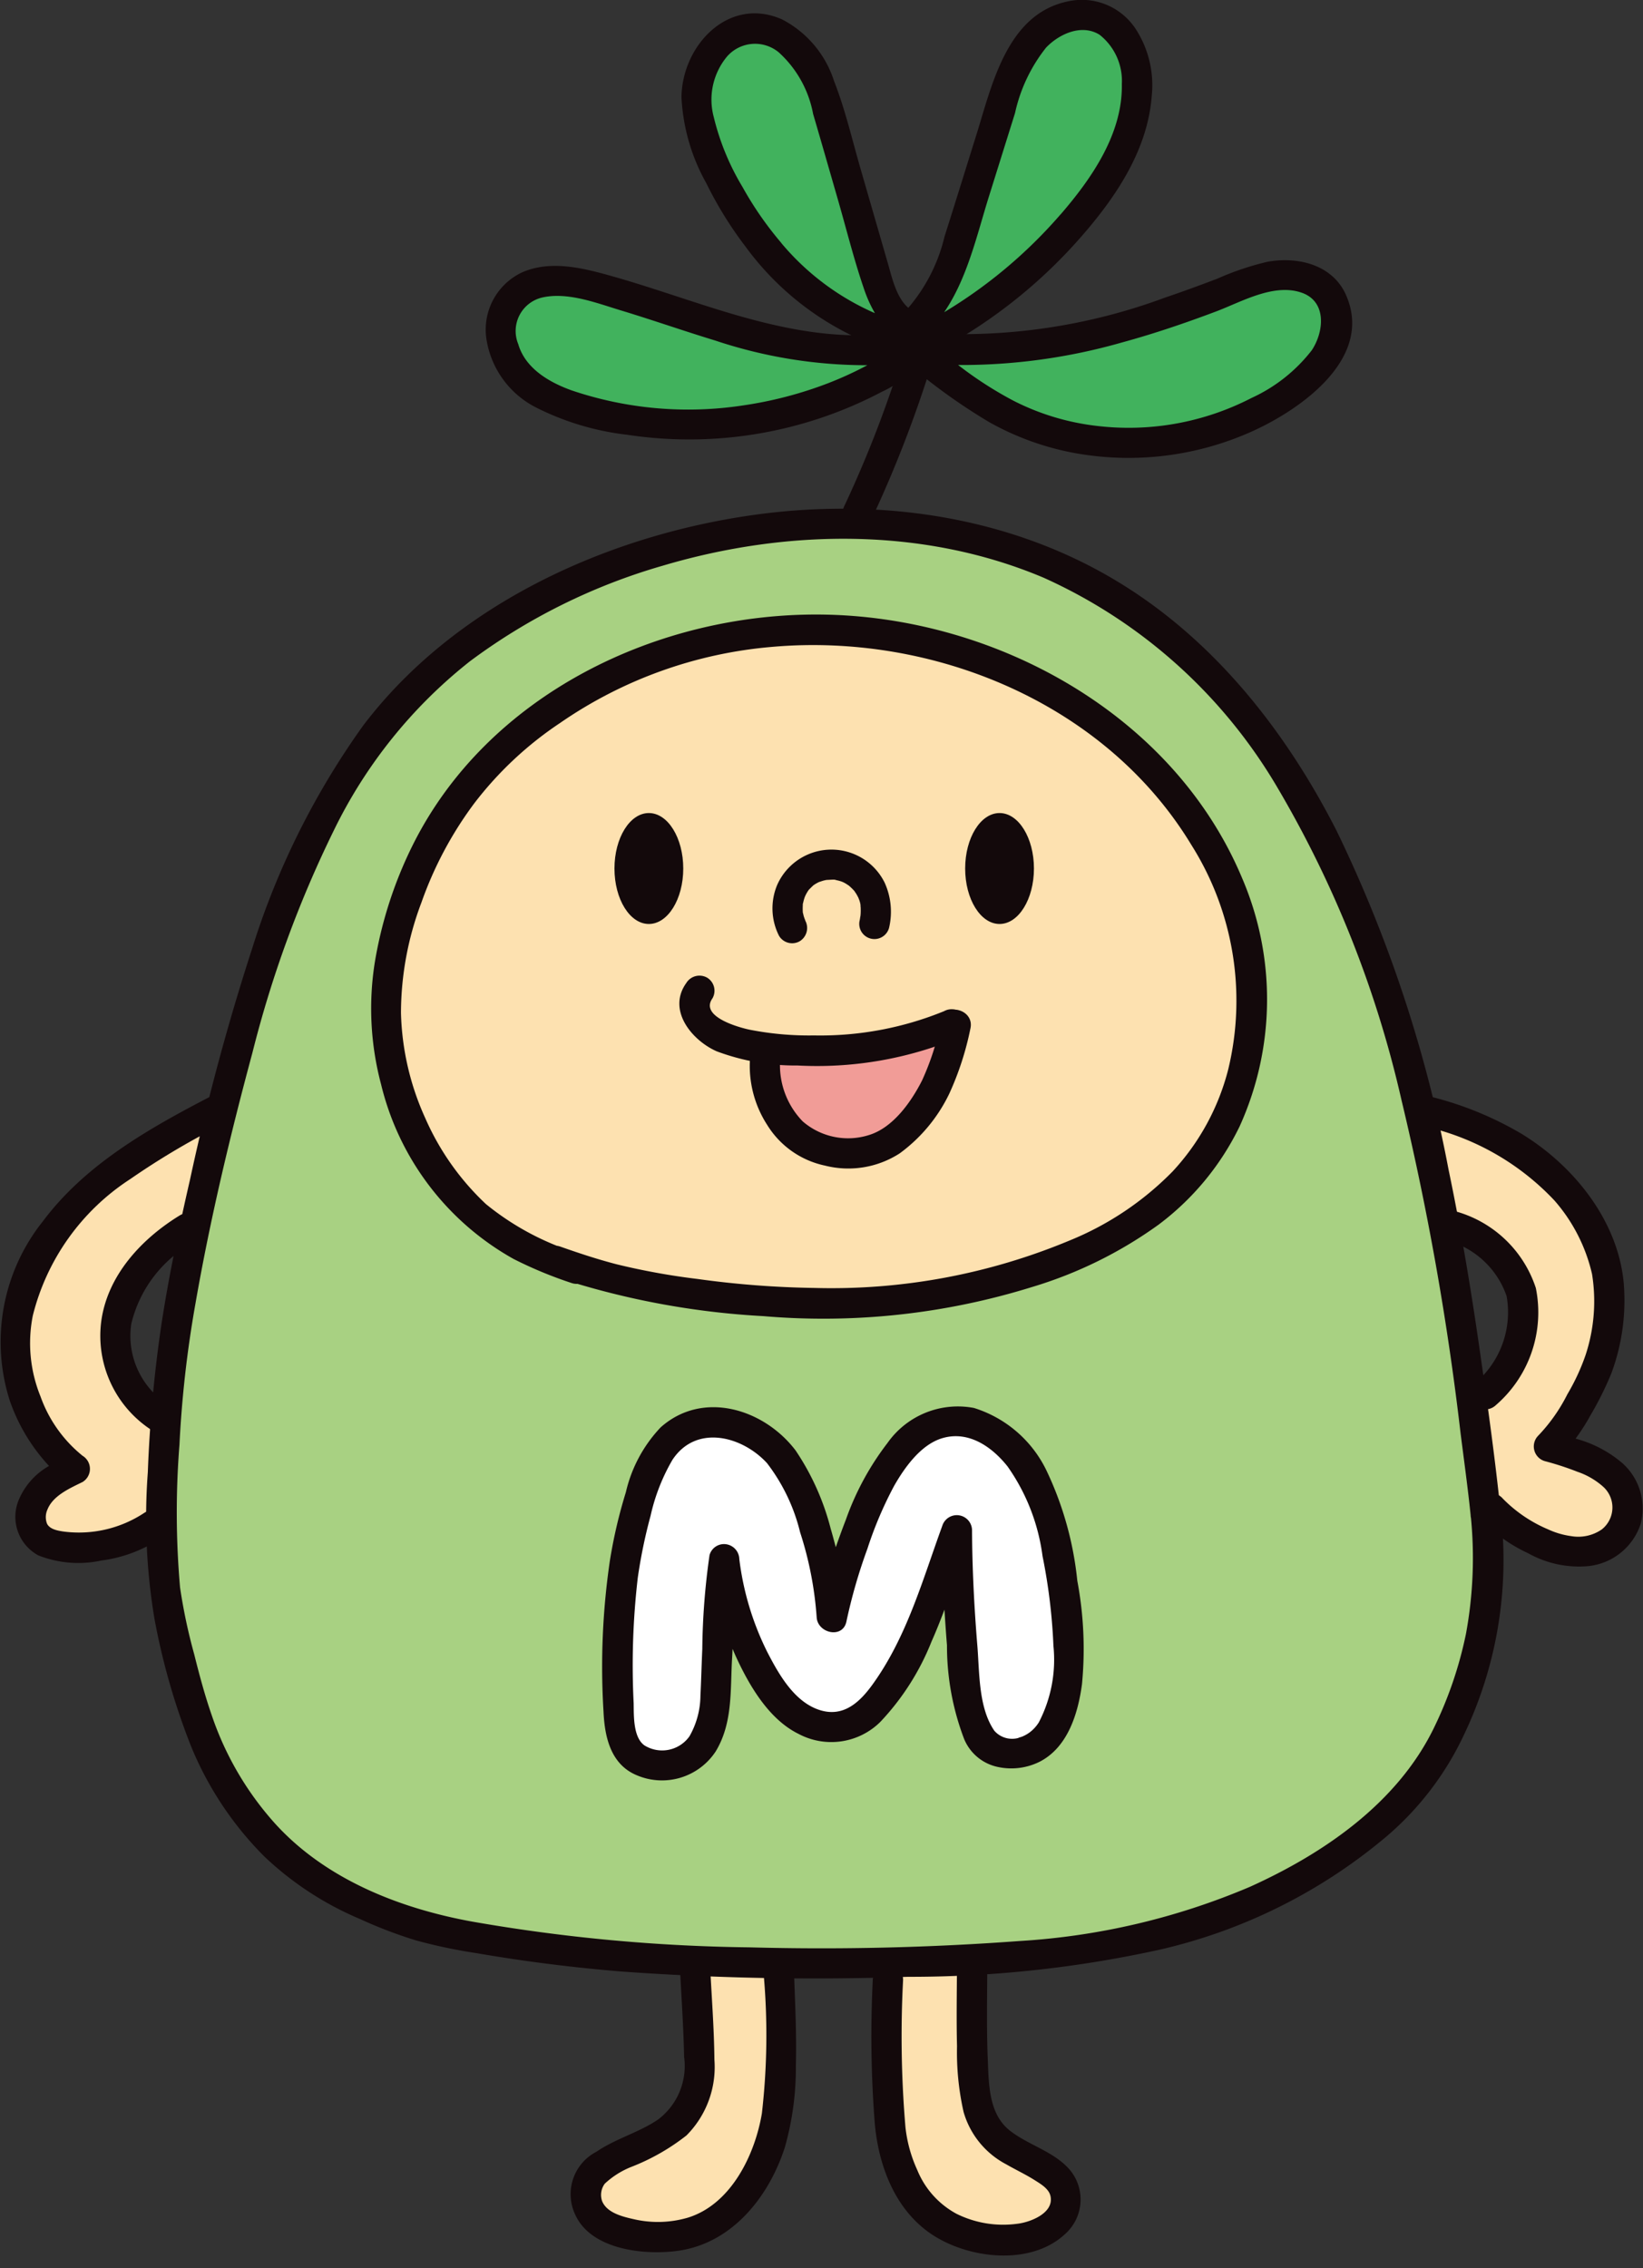
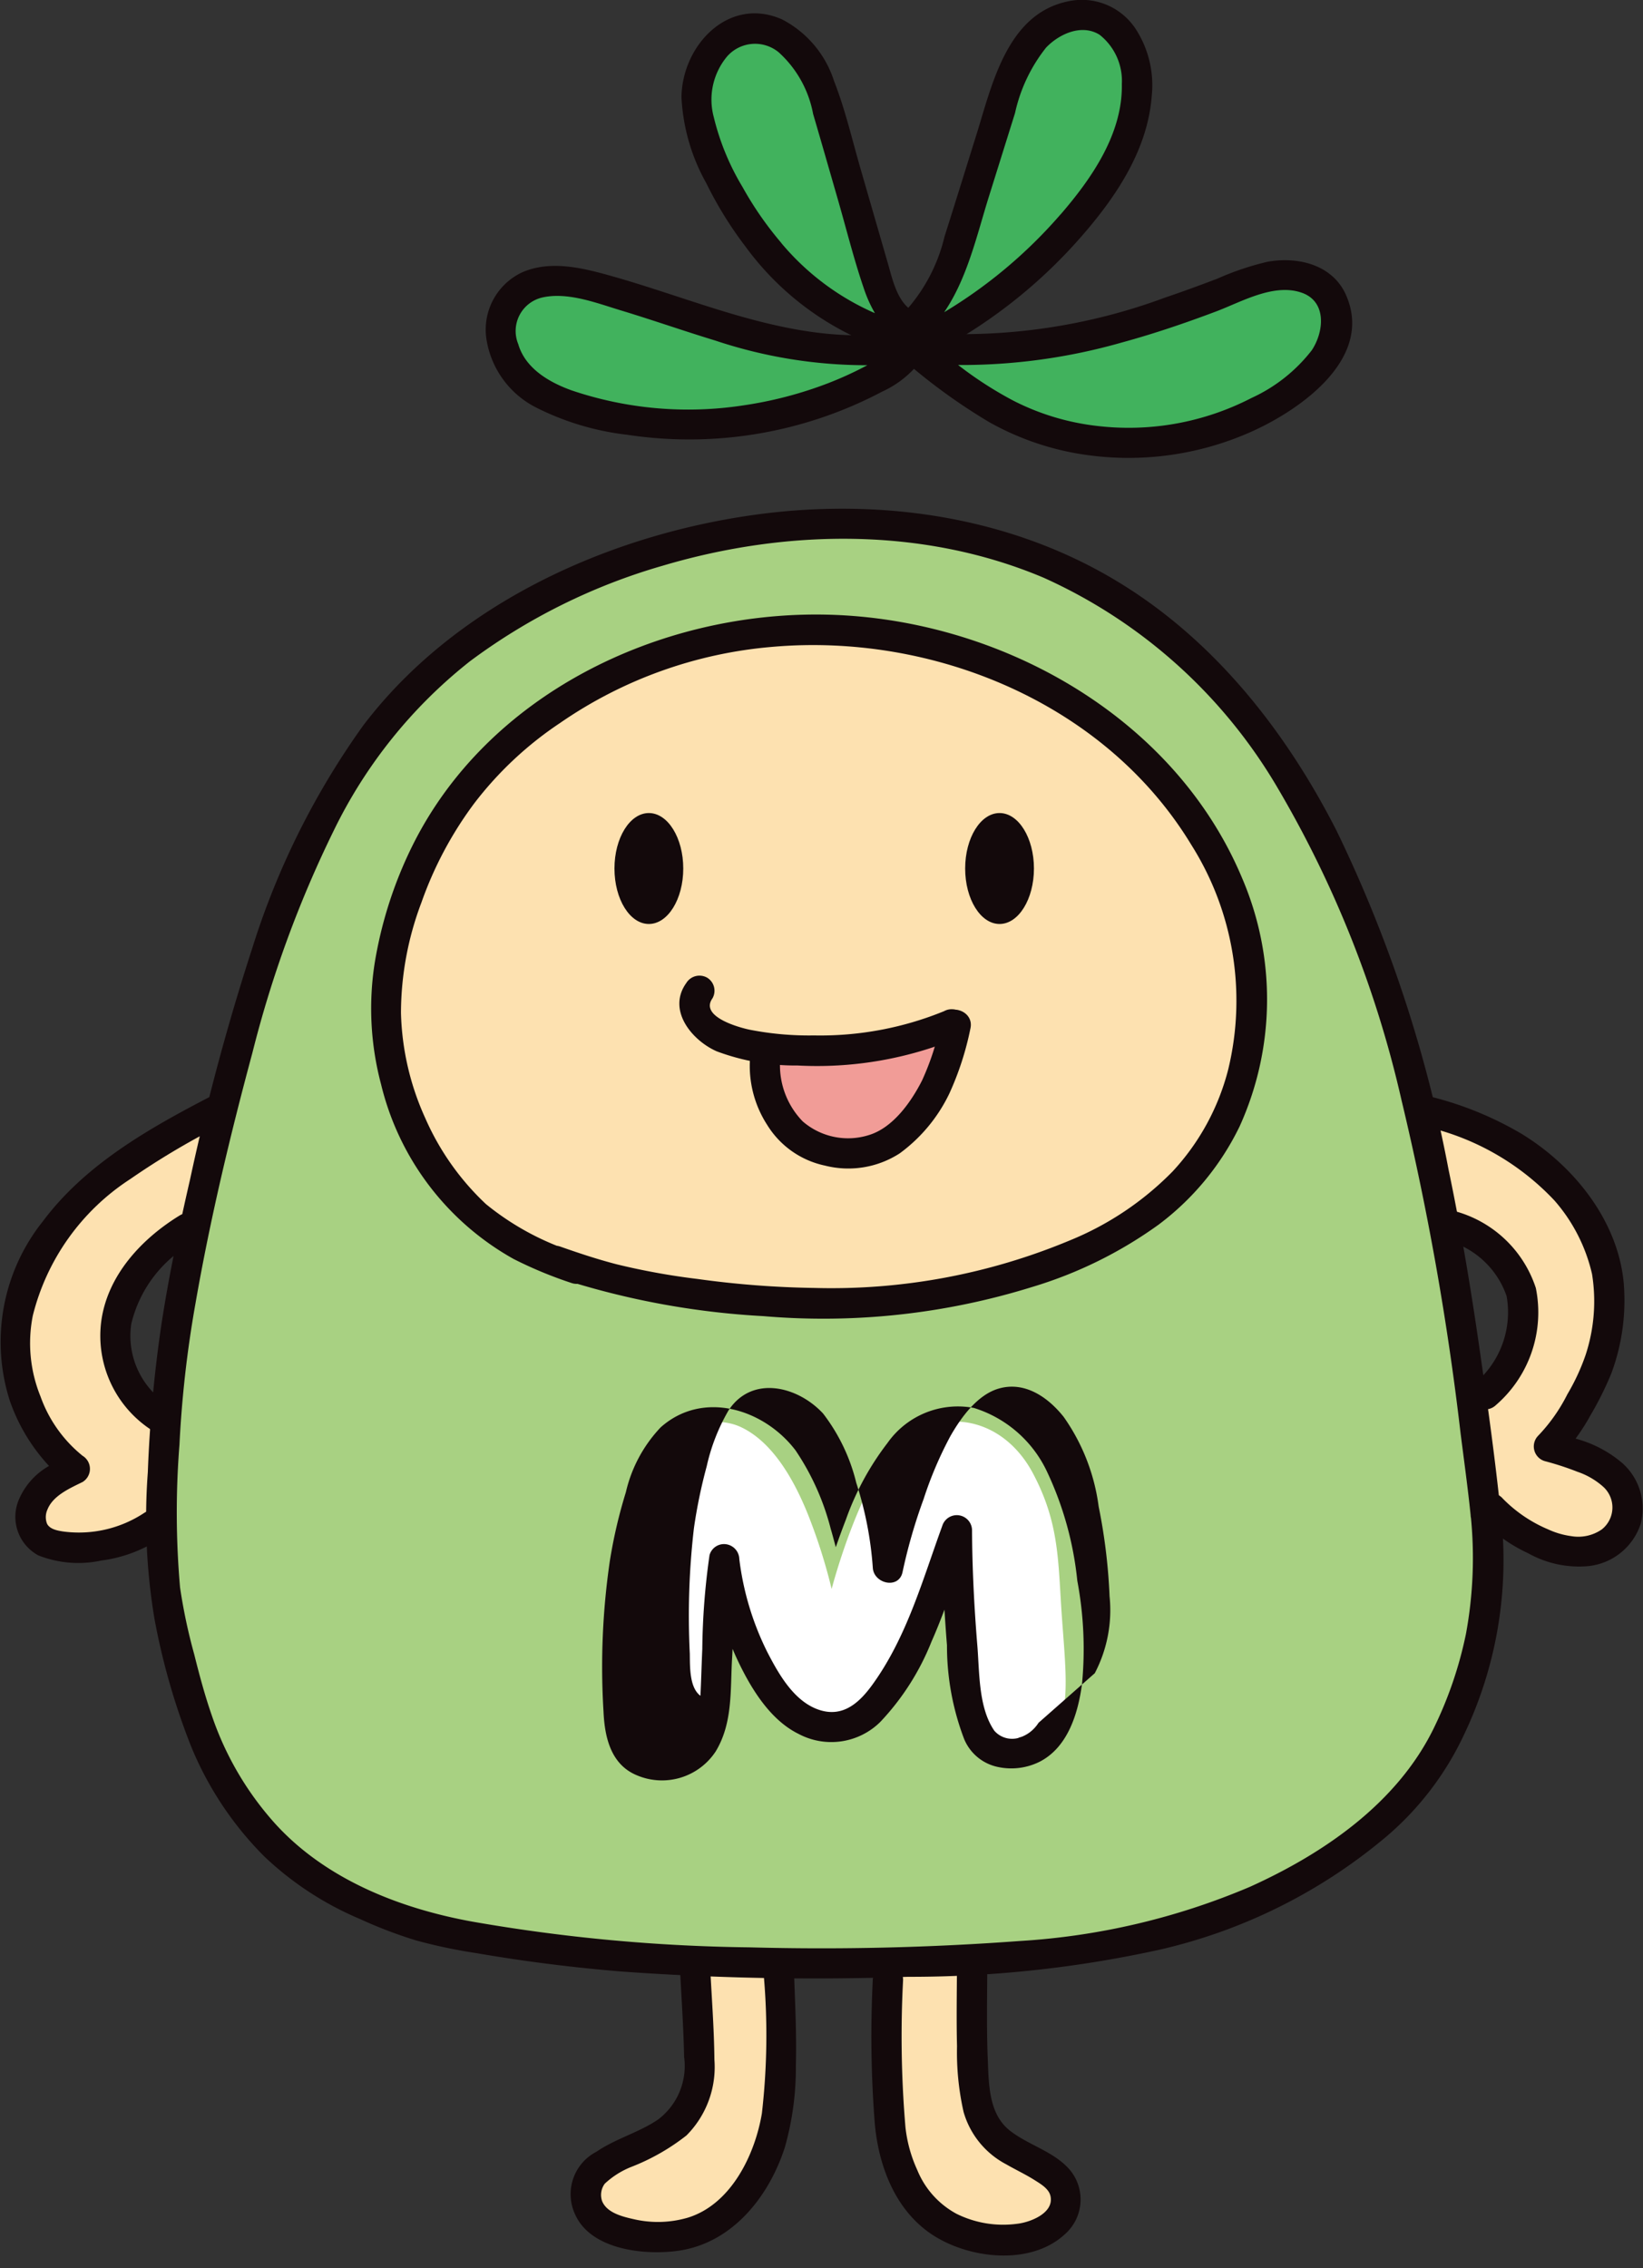
<svg xmlns="http://www.w3.org/2000/svg" width="100" height="138" viewBox="0 0 100 138">
  <rect x="0" y="0" width="100" height="138" fill="#333333" stroke="none" />
  <defs>
    <clipPath id="clip-path">
      <rect id="Rectangle_476" data-name="Rectangle 476" width="100" height="138" fill="none" />
    </clipPath>
  </defs>
  <g id="Group_799" data-name="Group 799" transform="translate(0.854 5.98)">
    <g id="Group_797" data-name="Group 797" transform="translate(-508 41)">
      <g id="Group_796" data-name="Group 796" transform="translate(507.146 -46.98)" clip-path="url(#clip-path)">
        <path id="Path_829" data-name="Path 829" d="M459.682,305.658c-2.872-2.151-6.519-10.445-7.676-15.171a53.121,53.121,0,0,1,.771-24.4c2.7-9.838,6.752-21.8,9.453-26.333s12.443-15.433,27.587-15.433,22.764,5.5,27.394,11.575,7.716,14.372,9.453,20.545,3.858,22.764,4.823,27.684a21.783,21.783,0,0,1-.417,10.707,19.161,19.161,0,0,1-9.742,11.189c-6.462,3.376-12.7,5.209-22.25,5.305s-30.8.772-39.395-5.664" transform="translate(-441.483 -192.068)" fill="#a8d182" />
        <path id="Path_830" data-name="Path 830" d="M493.858,276.416a17.01,17.01,0,0,1-8.392-7.234c-2.026-3.328-2.423-11.72.9-18.375s12.84-13.456,24.271-12.588,21.848,7.669,24.886,17.218-3.262,19.533-11.655,21.7-20.9,3.328-30.015-.724" transform="translate(-460.137 -199.893)" fill="#fde1b0" />
        <path id="Path_831" data-name="Path 831" d="M535.5,295.408c.434-.145,4.842.506,7.524-.579a9.967,9.967,0,0,1,4.486-.868s-1.013,7.09-6.366,7.668-5.643-6.221-5.643-6.221" transform="translate(-489.336 -231.472)" fill="#f19c97" />
        <path id="Path_832" data-name="Path 832" d="M522.627,359.192c0,.29-.386,5.112-.482,7.138s-2.6,4.534-3.955,3.955-1.35.1-1.544-1.833.1-11.478.965-15.047,4.116-4.727,6.142-3.762,3.376,3.472,4.244,5.787a33.57,33.57,0,0,1,1.254,4.052s1.929-7.427,4.63-9.26,5.98-.868,7.62,2.218,1.524,5.4,1.767,8.778.548,5.787-.61,7.331-4.051.868-4.341-.1a55.491,55.491,0,0,1-1.126-6.366c0-.772-.29-5.884-.483-5.595s-4.2,10.526-5.336,11-4.406.868-5.66-1.64-3.087-6.655-3.087-6.655" transform="translate(-478.634 -262.798)" fill="#fff" />
        <path id="Path_833" data-name="Path 833" d="M441.716,312.973c-.441.26-3.907,2.6-4.341,5.787s2.894,6.222,2.894,6.222-.145,5.643-.579,5.787-3.472,3.111-5.353,2.17-3.183-1.447-2.46-2.894a9.025,9.025,0,0,1,1.881-2.459s-3.907-5.5-2.6-10.852,11.72-10.417,11.72-10.417Z" transform="translate(-430.132 -238.475)" fill="#fde1b0" />
        <path id="Path_834" data-name="Path 834" d="M628.35,306.119a16.56,16.56,0,0,1,8.8,4.97c2.887,3.255,2.946,8.516,2.306,9.861a43.184,43.184,0,0,1-3.159,5.064s3.906,1.3,4.2,2.6-.434,4.486-2.46,3.907-5.332-1.888-5.332-2.322-.89-6.793-.89-6.793,3.979-3.327,2.243-6.945-4.551-3.4-4.551-3.4Z" transform="translate(-541.884 -238.363)" fill="#fde1b0" />
        <path id="Path_835" data-name="Path 835" d="M557.691,425.317c.126.431.21,9.332,1.8,9.911s3.95,2.532,4.239,4.558-.984,2.546-4.022,2.112-5.643-2.184-6.077-4.065-.507-4.2-.8-5.643a50.517,50.517,0,0,1,.073-6.872Z" transform="translate(-499.084 -305.821)" fill="#fde1b0" />
        <path id="Path_836" data-name="Path 836" d="M522.613,424.607a79.911,79.911,0,0,1-1.013,10.128c-.868,4.92-3.617,6.366-4.63,6.511s-3.906.278-4.919-.723c-2.893-2.858-1.243-2.757-.193-3.5,1-.711,5.85-1.8,5.836-4.6s-.434-8.1-.434-8.1Z" transform="translate(-475.148 -305.255)" fill="#fde1b0" />
        <path id="Path_837" data-name="Path 837" d="M523.35,194.649s-8.2,4.63-14.854,3.472-8.585-2.6-9.357-4.823,1.929-4.534,3.569-4.148,13.6,3.955,15.337,4.148a39.087,39.087,0,0,1,5.305,1.35" transform="translate(-468.682 -172.142)" fill="#41b25d" />
        <path id="Path_838" data-name="Path 838" d="M537.758,173.272s-5.98-2.99-8.681-7.717-3.473-7.427-1.35-9.838,4.051-1.929,5.305-.193,1.64,4.148,2.894,8.971a48.187,48.187,0,0,0,3.087,8.488Z" transform="translate(-484.247 -152.308)" fill="#41b25d" />
        <path id="Path_839" data-name="Path 839" d="M558.428,171.137a55.21,55.21,0,0,0,2.7-7.041c.675-2.7,1.929-7.427,3.472-9.646s4.919-3.376,6.077-.868,1.254,4.051-.772,7.909a26.934,26.934,0,0,1-6.752,7.717c-1.35,1.157-4.727,1.929-4.727,1.929" transform="translate(-502.312 -151.234)" fill="#41b25d" />
        <path id="Path_840" data-name="Path 840" d="M559.539,194.076a96.988,96.988,0,0,0,9.935-1.35c2.026-.579,8.681-2.99,10.8-3.087s4.341.579,3.762,2.893-4.63,5.5-8.1,6.56a18.664,18.664,0,0,1-11.382-.772,19.766,19.766,0,0,1-5.016-4.244" transform="translate(-502.941 -172.437)" fill="#41b25d" />
        <path id="Path_841" data-name="Path 841" d="M532.124,282.555c-.356-3.477-.845-6.951-1.346-10.41-.515-3.552-1.109-7.094-1.843-10.608a82.347,82.347,0,0,0-6.808-20.6c-3.086-6.063-7.439-11.6-13.314-15.16-6.755-4.1-14.9-5.174-22.631-4-8.815,1.334-17.833,5.526-23.312,12.755a47.611,47.611,0,0,0-6.733,13.5,142.809,142.809,0,0,0-3.8,14.117c-.673,2.925-1.289,5.865-1.744,8.832a82.593,82.593,0,0,0-.825,8.977,37.379,37.379,0,0,0,.4,8.894,41.691,41.691,0,0,0,2.237,7.794,20.464,20.464,0,0,0,4.452,6.69,19.365,19.365,0,0,0,5.845,3.815,27.225,27.225,0,0,0,3.414,1.3,32.266,32.266,0,0,0,3.686.773c2.893.5,5.811.866,8.738,1.109a163,163,0,0,0,17.476.326A70.614,70.614,0,0,0,511.391,309a32.771,32.771,0,0,0,13.779-6.89,18.347,18.347,0,0,0,4.658-6.08,24.691,24.691,0,0,0,2.3-13.478c-.1-1.175-1.947-1.185-1.846,0a25.423,25.423,0,0,1-.288,7.248,24.1,24.1,0,0,1-1.974,5.765c-2.232,4.54-6.678,7.587-11.167,9.616a42.291,42.291,0,0,1-14.021,3.3,163.648,163.648,0,0,1-16.444.385,104.83,104.83,0,0,1-16.911-1.572c-4.408-.807-8.88-2.57-11.954-5.948a18.909,18.909,0,0,1-3.858-6.581c-.426-1.226-.762-2.481-1.076-3.739a33.549,33.549,0,0,1-.859-4.055,52.3,52.3,0,0,1-.037-8.679,68.2,68.2,0,0,1,.972-8.584c.893-5.137,2.114-10.244,3.47-15.278a68.537,68.537,0,0,1,4.942-13.5,29.574,29.574,0,0,1,8.3-10.319A36.547,36.547,0,0,1,481.1,224.8c7.53-2.237,15.871-2.364,23.188.728A31.465,31.465,0,0,1,518.463,238.2a66.431,66.431,0,0,1,7.607,19.106,172.532,172.532,0,0,1,3.6,20.3c.21,1.65.439,3.3.609,4.956a.949.949,0,0,0,.923.923.929.929,0,0,0,.923-.923" transform="translate(-440.771 -190.377)" fill="#13090b" />
-         <path id="Path_842" data-name="Path 842" d="M549.041,208.232a74.041,74.041,0,0,0,3.9-10.189.924.924,0,0,0-1.78-.491,70.721,70.721,0,0,1-3.716,9.749.951.951,0,0,0,.331,1.263.93.93,0,0,0,1.263-.331" transform="translate(-496.036 -176.553)" fill="#13090b" />
-         <path id="Path_843" data-name="Path 843" d="M539.457,273.389c-.041-.083-.063-.188-.023-.039-.022-.079-.054-.156-.075-.236s-.029-.139-.047-.207c-.029-.11.016.07.007.07s-.012-.13-.012-.142a3.717,3.717,0,0,1,.01-.461c.007-.113,0,.07-.009.069s.018-.1.02-.1a2.725,2.725,0,0,1,.072-.276c.01-.032.082-.234.039-.123s.042-.083.059-.115c.039-.073.08-.145.125-.214.02-.03.041-.058.06-.088.066-.105-.1.108-.014.019s.2-.2.305-.3-.127.076-.013.014c.031-.017.061-.041.091-.06q.107-.066.221-.122l.1-.046c-.011.005-.151.052-.053.026.082-.022.16-.054.242-.076s.141-.033.213-.047c.022,0,.142-.017.021,0s.034,0,.058,0c.046,0,.45-.038.472.008,0,0-.178-.033-.066-.008.035.008.071.012.107.02a2.6,2.6,0,0,1,.28.075c.081.026.189.086.049.012.064.034.13.063.194.1s.138.086.205.131a.393.393,0,0,1,.08.057c-.033-.041-.122-.1-.035-.023s.19.173.276.269a.5.5,0,0,1,.083.1s-.1-.151-.047-.06c.037.064.085.123.123.187s.082.151.122.227c.012.024.045.124.006.009s0,.019.012.043a1.53,1.53,0,0,1,.121.492s-.015-.181-.012-.071c0,.048.008.1.01.143,0,.086.005.172,0,.259,0,.1-.013.2-.022.307.018-.2-.022.1-.033.156a.923.923,0,1,0,1.78.491,4.28,4.28,0,0,0-.271-2.761,3.612,3.612,0,0,0-6.537.145,3.687,3.687,0,0,0,.111,3.094.928.928,0,0,0,1.262.331.946.946,0,0,0,.331-1.263" transform="translate(-490.448 -217.398)" fill="#13090b" />
        <path id="Path_844" data-name="Path 844" d="M493.883,275.055a16.506,16.506,0,0,1-5.7-3.017,15.931,15.931,0,0,1-3.7-5.241,16.427,16.427,0,0,1-1.474-6.394,19.051,19.051,0,0,1,1.244-6.715,22.651,22.651,0,0,1,3.219-6.04,21.7,21.7,0,0,1,5.214-4.882,26.613,26.613,0,0,1,12.882-4.632c9.826-.876,20.323,3.416,25.547,12.046a17.761,17.761,0,0,1,2.239,13.681,14.326,14.326,0,0,1-3.372,6.18,18.561,18.561,0,0,1-6.277,4.21,37.661,37.661,0,0,1-15.536,2.887,57.338,57.338,0,0,1-7.111-.546,42.047,42.047,0,0,1-4.9-.888c-1.165-.3-2.311-.68-3.447-1.08s-1.605,1.387-.49,1.78a48.712,48.712,0,0,0,12.845,2.449,42.8,42.8,0,0,0,16.352-1.771,25.836,25.836,0,0,0,7.692-3.787,16.4,16.4,0,0,0,4.942-5.986,18.7,18.7,0,0,0,.159-15.092c-4.156-9.936-14.91-15.857-25.405-16.049-10.084-.184-20.579,4.845-25.146,14.154a25.278,25.278,0,0,0-2.247,7.024,17.934,17.934,0,0,0,.384,7.4,16.643,16.643,0,0,0,8.072,10.632,25.3,25.3,0,0,0,3.519,1.459c1.127.383,1.611-1.4.49-1.78" transform="translate(-458.604 -198.771)" fill="#13090b" />
-         <path id="Path_845" data-name="Path 845" d="M542.516,357.758a20.349,20.349,0,0,0-1.828-6.612,7.313,7.313,0,0,0-4.462-3.91,5.236,5.236,0,0,0-5.262,2.129,16.838,16.838,0,0,0-2.533,4.663c-.215.554-.419,1.116-.616,1.681-.1-.378-.2-.755-.31-1.128a15.3,15.3,0,0,0-2.139-4.765c-1.922-2.525-5.645-3.685-8.21-1.4a8.5,8.5,0,0,0-2.118,3.95,30.032,30.032,0,0,0-.975,4.183,44.466,44.466,0,0,0-.384,9.17c.069,1.542.441,3.2,2.008,3.858a3.911,3.911,0,0,0,4.813-1.433c1.063-1.745.887-3.752,1.006-5.709.011-.18.019-.36.028-.54.077.181.153.362.237.542.81,1.745,1.995,3.758,3.784,4.634a4.243,4.243,0,0,0,4.961-.723,15.338,15.338,0,0,0,3.127-4.9c.284-.638.54-1.287.787-1.94.044.723.094,1.446.153,2.169a15.906,15.906,0,0,0,1.044,5.7,2.849,2.849,0,0,0,2.04,1.7,3.872,3.872,0,0,0,2.541-.308c1.728-.874,2.354-2.945,2.592-4.727a22.4,22.4,0,0,0-.283-6.283m-2.36,8.632a2.231,2.231,0,0,1-.543.586,2.152,2.152,0,0,1-.457.256c-.043.017-.31.093-.2.073a1.436,1.436,0,0,1-1.49-.428c-.977-1.416-.9-3.559-1.037-5.2-.192-2.336-.31-4.676-.322-7.019a.927.927,0,0,0-1.813-.245c-1.206,3.307-2.153,6.754-4.242,9.647-.772,1.069-1.746,1.985-3.151,1.575-1.584-.462-2.55-2.182-3.258-3.554a17.347,17.347,0,0,1-1.7-5.648.938.938,0,0,0-.8-.906.914.914,0,0,0-1.013.661,42.953,42.953,0,0,0-.441,5.723c-.043.945-.066,1.891-.113,2.836a5.06,5.06,0,0,1-.668,2.467,2.039,2.039,0,0,1-2.749.546c-.679-.5-.635-1.786-.647-2.559a46.175,46.175,0,0,1,.251-7.637,31.473,31.473,0,0,1,.779-3.77,11.842,11.842,0,0,1,1.329-3.4c1.433-2.173,4.222-1.466,5.753.192a11.28,11.28,0,0,1,2.019,4.213,21.564,21.564,0,0,1,1.008,5.175c.062.978,1.6,1.324,1.813.245a32.557,32.557,0,0,1,1.278-4.426,23.318,23.318,0,0,1,1.622-3.816c.644-1.13,1.636-2.523,2.941-2.906,1.593-.468,3.014.524,3.965,1.723a12.2,12.2,0,0,1,2.127,5.451,34.6,34.6,0,0,1,.664,5.465,8.261,8.261,0,0,1-.9,4.677" transform="translate(-476.946 -261.566)" fill="#13090b" />
+         <path id="Path_845" data-name="Path 845" d="M542.516,357.758a20.349,20.349,0,0,0-1.828-6.612,7.313,7.313,0,0,0-4.462-3.91,5.236,5.236,0,0,0-5.262,2.129,16.838,16.838,0,0,0-2.533,4.663c-.215.554-.419,1.116-.616,1.681-.1-.378-.2-.755-.31-1.128a15.3,15.3,0,0,0-2.139-4.765c-1.922-2.525-5.645-3.685-8.21-1.4a8.5,8.5,0,0,0-2.118,3.95,30.032,30.032,0,0,0-.975,4.183,44.466,44.466,0,0,0-.384,9.17c.069,1.542.441,3.2,2.008,3.858a3.911,3.911,0,0,0,4.813-1.433c1.063-1.745.887-3.752,1.006-5.709.011-.18.019-.36.028-.54.077.181.153.362.237.542.81,1.745,1.995,3.758,3.784,4.634a4.243,4.243,0,0,0,4.961-.723,15.338,15.338,0,0,0,3.127-4.9c.284-.638.54-1.287.787-1.94.044.723.094,1.446.153,2.169a15.906,15.906,0,0,0,1.044,5.7,2.849,2.849,0,0,0,2.04,1.7,3.872,3.872,0,0,0,2.541-.308c1.728-.874,2.354-2.945,2.592-4.727a22.4,22.4,0,0,0-.283-6.283m-2.36,8.632a2.231,2.231,0,0,1-.543.586,2.152,2.152,0,0,1-.457.256c-.043.017-.31.093-.2.073a1.436,1.436,0,0,1-1.49-.428c-.977-1.416-.9-3.559-1.037-5.2-.192-2.336-.31-4.676-.322-7.019a.927.927,0,0,0-1.813-.245c-1.206,3.307-2.153,6.754-4.242,9.647-.772,1.069-1.746,1.985-3.151,1.575-1.584-.462-2.55-2.182-3.258-3.554a17.347,17.347,0,0,1-1.7-5.648.938.938,0,0,0-.8-.906.914.914,0,0,0-1.013.661,42.953,42.953,0,0,0-.441,5.723c-.043.945-.066,1.891-.113,2.836c-.679-.5-.635-1.786-.647-2.559a46.175,46.175,0,0,1,.251-7.637,31.473,31.473,0,0,1,.779-3.77,11.842,11.842,0,0,1,1.329-3.4c1.433-2.173,4.222-1.466,5.753.192a11.28,11.28,0,0,1,2.019,4.213,21.564,21.564,0,0,1,1.008,5.175c.062.978,1.6,1.324,1.813.245a32.557,32.557,0,0,1,1.278-4.426,23.318,23.318,0,0,1,1.622-3.816c.644-1.13,1.636-2.523,2.941-2.906,1.593-.468,3.014.524,3.965,1.723a12.2,12.2,0,0,1,2.127,5.451,34.6,34.6,0,0,1,.664,5.465,8.261,8.261,0,0,1-.9,4.677" transform="translate(-476.946 -261.566)" fill="#13090b" />
        <path id="Path_846" data-name="Path 846" d="M640.077,326.08a7.235,7.235,0,0,0-2.914-1.548,12.4,12.4,0,0,0,.9-1.408,19.918,19.918,0,0,0,1.269-2.541,12.738,12.738,0,0,0,.756-5.582c-.377-3.789-3.07-7.109-6.239-9.032a20.714,20.714,0,0,0-5.447-2.23.924.924,0,0,0-.491,1.78,15.511,15.511,0,0,1,7.97,4.528,10.274,10.274,0,0,1,2.284,4.469,10.452,10.452,0,0,1-.4,4.95,12.972,12.972,0,0,1-1.1,2.364,10.351,10.351,0,0,1-1.782,2.529.932.932,0,0,0,.407,1.542,17.593,17.593,0,0,1,1.988.648,4.56,4.56,0,0,1,1.546.892,1.7,1.7,0,0,1-.068,2.617,2.516,2.516,0,0,1-1.856.406,4.921,4.921,0,0,1-1.418-.415,8.466,8.466,0,0,1-2.745-1.866c-.781-.9-2.082.412-1.305,1.305a9.536,9.536,0,0,0,2.843,2.017,6.327,6.327,0,0,0,3.667.783,3.76,3.76,0,0,0,3.181-2.562,3.691,3.691,0,0,0-1.05-3.646" transform="translate(-541.267 -236.996)" fill="#13090b" />
        <path id="Path_847" data-name="Path 847" d="M630.906,321.479a5.3,5.3,0,0,1,3.749,3.418,5.639,5.639,0,0,1-1.958,5.328.93.93,0,0,0,0,1.305.944.944,0,0,0,1.305,0,7.458,7.458,0,0,0,2.432-7.124A7.143,7.143,0,0,0,631.4,319.7c-1.156-.266-1.649,1.513-.491,1.78" transform="translate(-542.956 -246.033)" fill="#13090b" />
        <path id="Path_848" data-name="Path 848" d="M441.862,303.693c-3.726,1.938-7.532,4.106-10.094,7.528a11.759,11.759,0,0,0-2.029,10.921,11.194,11.194,0,0,0,2.392,3.981,4.265,4.265,0,0,0-1.837,2.052,2.665,2.665,0,0,0,1.185,3.39,6.621,6.621,0,0,0,3.823.315,8.477,8.477,0,0,0,3.529-1.292c.974-.666.052-2.267-.931-1.593a7.21,7.21,0,0,1-4.912,1.116c-.341-.053-.8-.132-.977-.467a1.113,1.113,0,0,1,.022-.866c.34-.859,1.374-1.3,2.14-1.679a.934.934,0,0,0,0-1.594,8.145,8.145,0,0,1-2.563-3.614,8.613,8.613,0,0,1-.469-4.906,13.9,13.9,0,0,1,5.928-8.314,46.521,46.521,0,0,1,5.726-3.383c1.054-.548.122-2.142-.931-1.593" transform="translate(-429.146 -236.925)" fill="#13090b" />
        <path id="Path_849" data-name="Path 849" d="M447.253,331.682a4.963,4.963,0,0,1-2.161-4.857,7.686,7.686,0,0,1,3.865-5c1.011-.62.085-2.217-.931-1.594-2.3,1.412-4.366,3.618-4.756,6.4a6.833,6.833,0,0,0,3.053,6.648c1,.64,1.932-.956.931-1.593" transform="translate(-437.103 -246.267)" fill="#13090b" />
        <path id="Path_850" data-name="Path 850" d="M524.826,287.229c-1.18,1.65.342,3.489,1.852,4.154a13.666,13.666,0,0,0,4.915.863,22.388,22.388,0,0,0,9.857-1.712.93.93,0,0,0,.331-1.263.946.946,0,0,0-1.263-.331,19.9,19.9,0,0,1-7.916,1.476,18.726,18.726,0,0,1-3.914-.347c-.674-.14-3.058-.8-2.268-1.908a.93.93,0,0,0-.331-1.263.943.943,0,0,0-1.263.331" transform="translate(-483.057 -227.414)" fill="#13090b" />
        <path id="Path_851" data-name="Path 851" d="M534.284,294.464a6.613,6.613,0,0,0,1.035,4.1,5.452,5.452,0,0,0,3.519,2.483,5.767,5.767,0,0,0,4.552-.744,9.711,9.711,0,0,0,3.019-3.636,18.093,18.093,0,0,0,1.284-3.957c.266-1.156-1.513-1.649-1.78-.491a15.8,15.8,0,0,1-1.164,3.65c-.655,1.292-1.749,2.853-3.2,3.31a4.217,4.217,0,0,1-4.059-.818,4.894,4.894,0,0,1-1.364-3.9.929.929,0,0,0-.923-.923.944.944,0,0,0-.923.923" transform="translate(-488.63 -230.125)" fill="#13090b" />
        <path id="Path_852" data-name="Path 852" d="M515.825,424.117c.092,1.889.228,3.781.267,5.671a4.083,4.083,0,0,1-1.578,3.812c-1.173.8-2.578,1.159-3.749,1.96a2.907,2.907,0,0,0-1.3,3.834c.976,2.16,4.273,2.488,6.3,2.192,3.269-.478,5.488-3.285,6.456-6.283a17.734,17.734,0,0,0,.673-4.985c.048-1.82-.04-3.643-.106-5.461-.043-1.184-1.889-1.19-1.846,0a41.744,41.744,0,0,1-.117,8.38c-.425,2.517-1.872,5.52-4.495,6.336a6.487,6.487,0,0,1-3.332.089c-.758-.167-1.627-.417-1.9-1.1a1.148,1.148,0,0,1,.165-1.053,5.136,5.136,0,0,1,1.591-1.012,13.108,13.108,0,0,0,3.382-1.924,5.894,5.894,0,0,0,1.7-4.607c-.019-1.948-.175-3.9-.27-5.848-.057-1.182-1.9-1.189-1.846,0" transform="translate(-474.454 -304.639)" fill="#13090b" />
        <path id="Path_853" data-name="Path 853" d="M551.421,426.037a68.617,68.617,0,0,0,.123,8.689c.226,2.547,1.209,5.2,3.387,6.7,2.223,1.533,6.053,2.013,8.178.053a2.813,2.813,0,0,0,.277-3.958c-.975-1.1-2.477-1.462-3.609-2.345-1.3-1.012-1.292-2.827-1.354-4.325-.072-1.718-.045-3.44-.033-5.158a.923.923,0,0,0-1.846,0c-.01,1.447-.03,2.894.006,4.341a16.484,16.484,0,0,0,.4,4,5.22,5.22,0,0,0,2.591,3.183c.579.334,1.187.617,1.752.976.356.226.843.508.944.953.236,1.04-1.233,1.6-2.007,1.689a6.392,6.392,0,0,1-3.715-.607,5.292,5.292,0,0,1-2.384-2.662,8.435,8.435,0,0,1-.719-2.6,65.411,65.411,0,0,1-.146-8.928c.046-1.188-1.8-1.186-1.846,0" transform="translate(-498.302 -305.528)" fill="#13090b" />
        <path id="Path_854" data-name="Path 854" d="M519.5,267.368c0,1.864-.937,3.375-2.094,3.375s-2.093-1.511-2.093-3.375.937-3.375,2.093-3.375,2.094,1.511,2.094,3.375" transform="translate(-477.914 -214.522)" fill="#13090b" />
        <path id="Path_855" data-name="Path 855" d="M568.669,267.368c0,1.864-.937,3.375-2.093,3.375s-2.093-1.511-2.093-3.375.937-3.375,2.093-3.375,2.093,1.511,2.093,3.375" transform="translate(-505.739 -214.522)" fill="#13090b" />
        <path id="Path_856" data-name="Path 856" d="M523.816,191c-4.19,1.148-8.528.155-12.57-1.106-2.116-.66-4.207-1.4-6.342-2-1.726-.485-3.679-.971-5.4-.219a3.847,3.847,0,0,0-2.156,4.217,5.637,5.637,0,0,0,3.062,4.043,16.448,16.448,0,0,0,5.487,1.627,25.133,25.133,0,0,0,15.525-2.633,6.153,6.153,0,0,0,2.469-2.047c.139-.034.278-.064.417-.1a.924.924,0,0,0-.49-1.78m-3.327,2.335a21.566,21.566,0,0,1-2.391,1.094,24.075,24.075,0,0,1-5.188,1.349,22.133,22.133,0,0,1-10.385-.913c-1.366-.486-2.837-1.335-3.266-2.816a2.094,2.094,0,0,1,1.458-2.842c1.551-.354,3.332.346,4.793.787,1.923.582,3.819,1.248,5.741,1.833a29.054,29.054,0,0,0,9.244,1.5l-.006,0" transform="translate(-467.716 -171.107)" fill="#13090b" />
        <path id="Path_857" data-name="Path 857" d="M569.481,151.6a3.922,3.922,0,0,0-4.045-1.486c-3.67.793-4.575,5.076-5.526,8.115-.645,2.06-1.281,4.122-1.935,6.178a10.335,10.335,0,0,1-2.488,4.658c-.822.764.293,1.964,1.152,1.422a.925.925,0,0,0,1.355.642,30.966,30.966,0,0,0,7.923-6.285c2.264-2.51,4.407-5.513,4.668-8.99a6.287,6.287,0,0,0-1.1-4.254m-4.447,11.461a29.387,29.387,0,0,1-7.088,5.957c1.417-2.067,2-4.731,2.732-7.064q.791-2.528,1.582-5.055a9.747,9.747,0,0,1,1.893-3.986c.8-.833,2.163-1.455,3.25-.78a3.575,3.575,0,0,1,1.358,3c.057,3.021-1.833,5.741-3.726,7.932" transform="translate(-500.485 -150.02)" fill="#13090b" />
        <path id="Path_858" data-name="Path 858" d="M539.129,170.145c-1.223-.336-1.563-2-1.867-3.054l-1.648-5.7c-.517-1.788-.942-3.64-1.623-5.375a6.432,6.432,0,0,0-3.154-3.746c-3.255-1.452-6.1,1.575-6.132,4.735a11.85,11.85,0,0,0,1.509,5.223,23.244,23.244,0,0,0,2.389,3.862,17.5,17.5,0,0,0,8.222,6.146.817.817,0,0,0,1.093-.625,3.173,3.173,0,0,0,.721.309.924.924,0,0,0,.491-1.78m-8.348-4.273a20.782,20.782,0,0,1-2.359-3.4,15.12,15.12,0,0,1-1.751-4.25,4.1,4.1,0,0,1,.811-3.7,2.264,2.264,0,0,1,3.133-.256,6.7,6.7,0,0,1,2.1,3.755c.5,1.7.987,3.406,1.479,5.109.536,1.85,1,3.743,1.627,5.563a7.962,7.962,0,0,0,.656,1.451,15.519,15.519,0,0,1-5.7-4.269" transform="translate(-483.227 -151.084)" fill="#13090b" />
        <path id="Path_859" data-name="Path 859" d="M582.51,188.626c-.82-1.864-2.932-2.367-4.78-2.037a16.992,16.992,0,0,0-3.05,1.026c-1.053.4-2.112.791-3.181,1.151a35.547,35.547,0,0,1-14.559,2.162.746.746,0,0,0-.5.143.87.87,0,0,0-.808.24.93.93,0,0,0,0,1.305,35.542,35.542,0,0,0,5.173,3.742,16.859,16.859,0,0,0,5.214,1.876,18.327,18.327,0,0,0,10.774-1.327c2.966-1.34,7.4-4.445,5.716-8.28m-2.073,3.325a9.763,9.763,0,0,1-3.682,2.924,16.3,16.3,0,0,1-9.423,1.7,14.9,14.9,0,0,1-5.078-1.536,22.969,22.969,0,0,1-3.358-2.169,35.534,35.534,0,0,0,9.954-1.366c1.947-.531,3.86-1.181,5.747-1.892,1.554-.586,3.5-1.728,5.2-1.144,1.543.528,1.374,2.354.638,3.482" transform="translate(-500.579 -170.662)" fill="#13090b" />
      </g>
    </g>
  </g>
</svg>